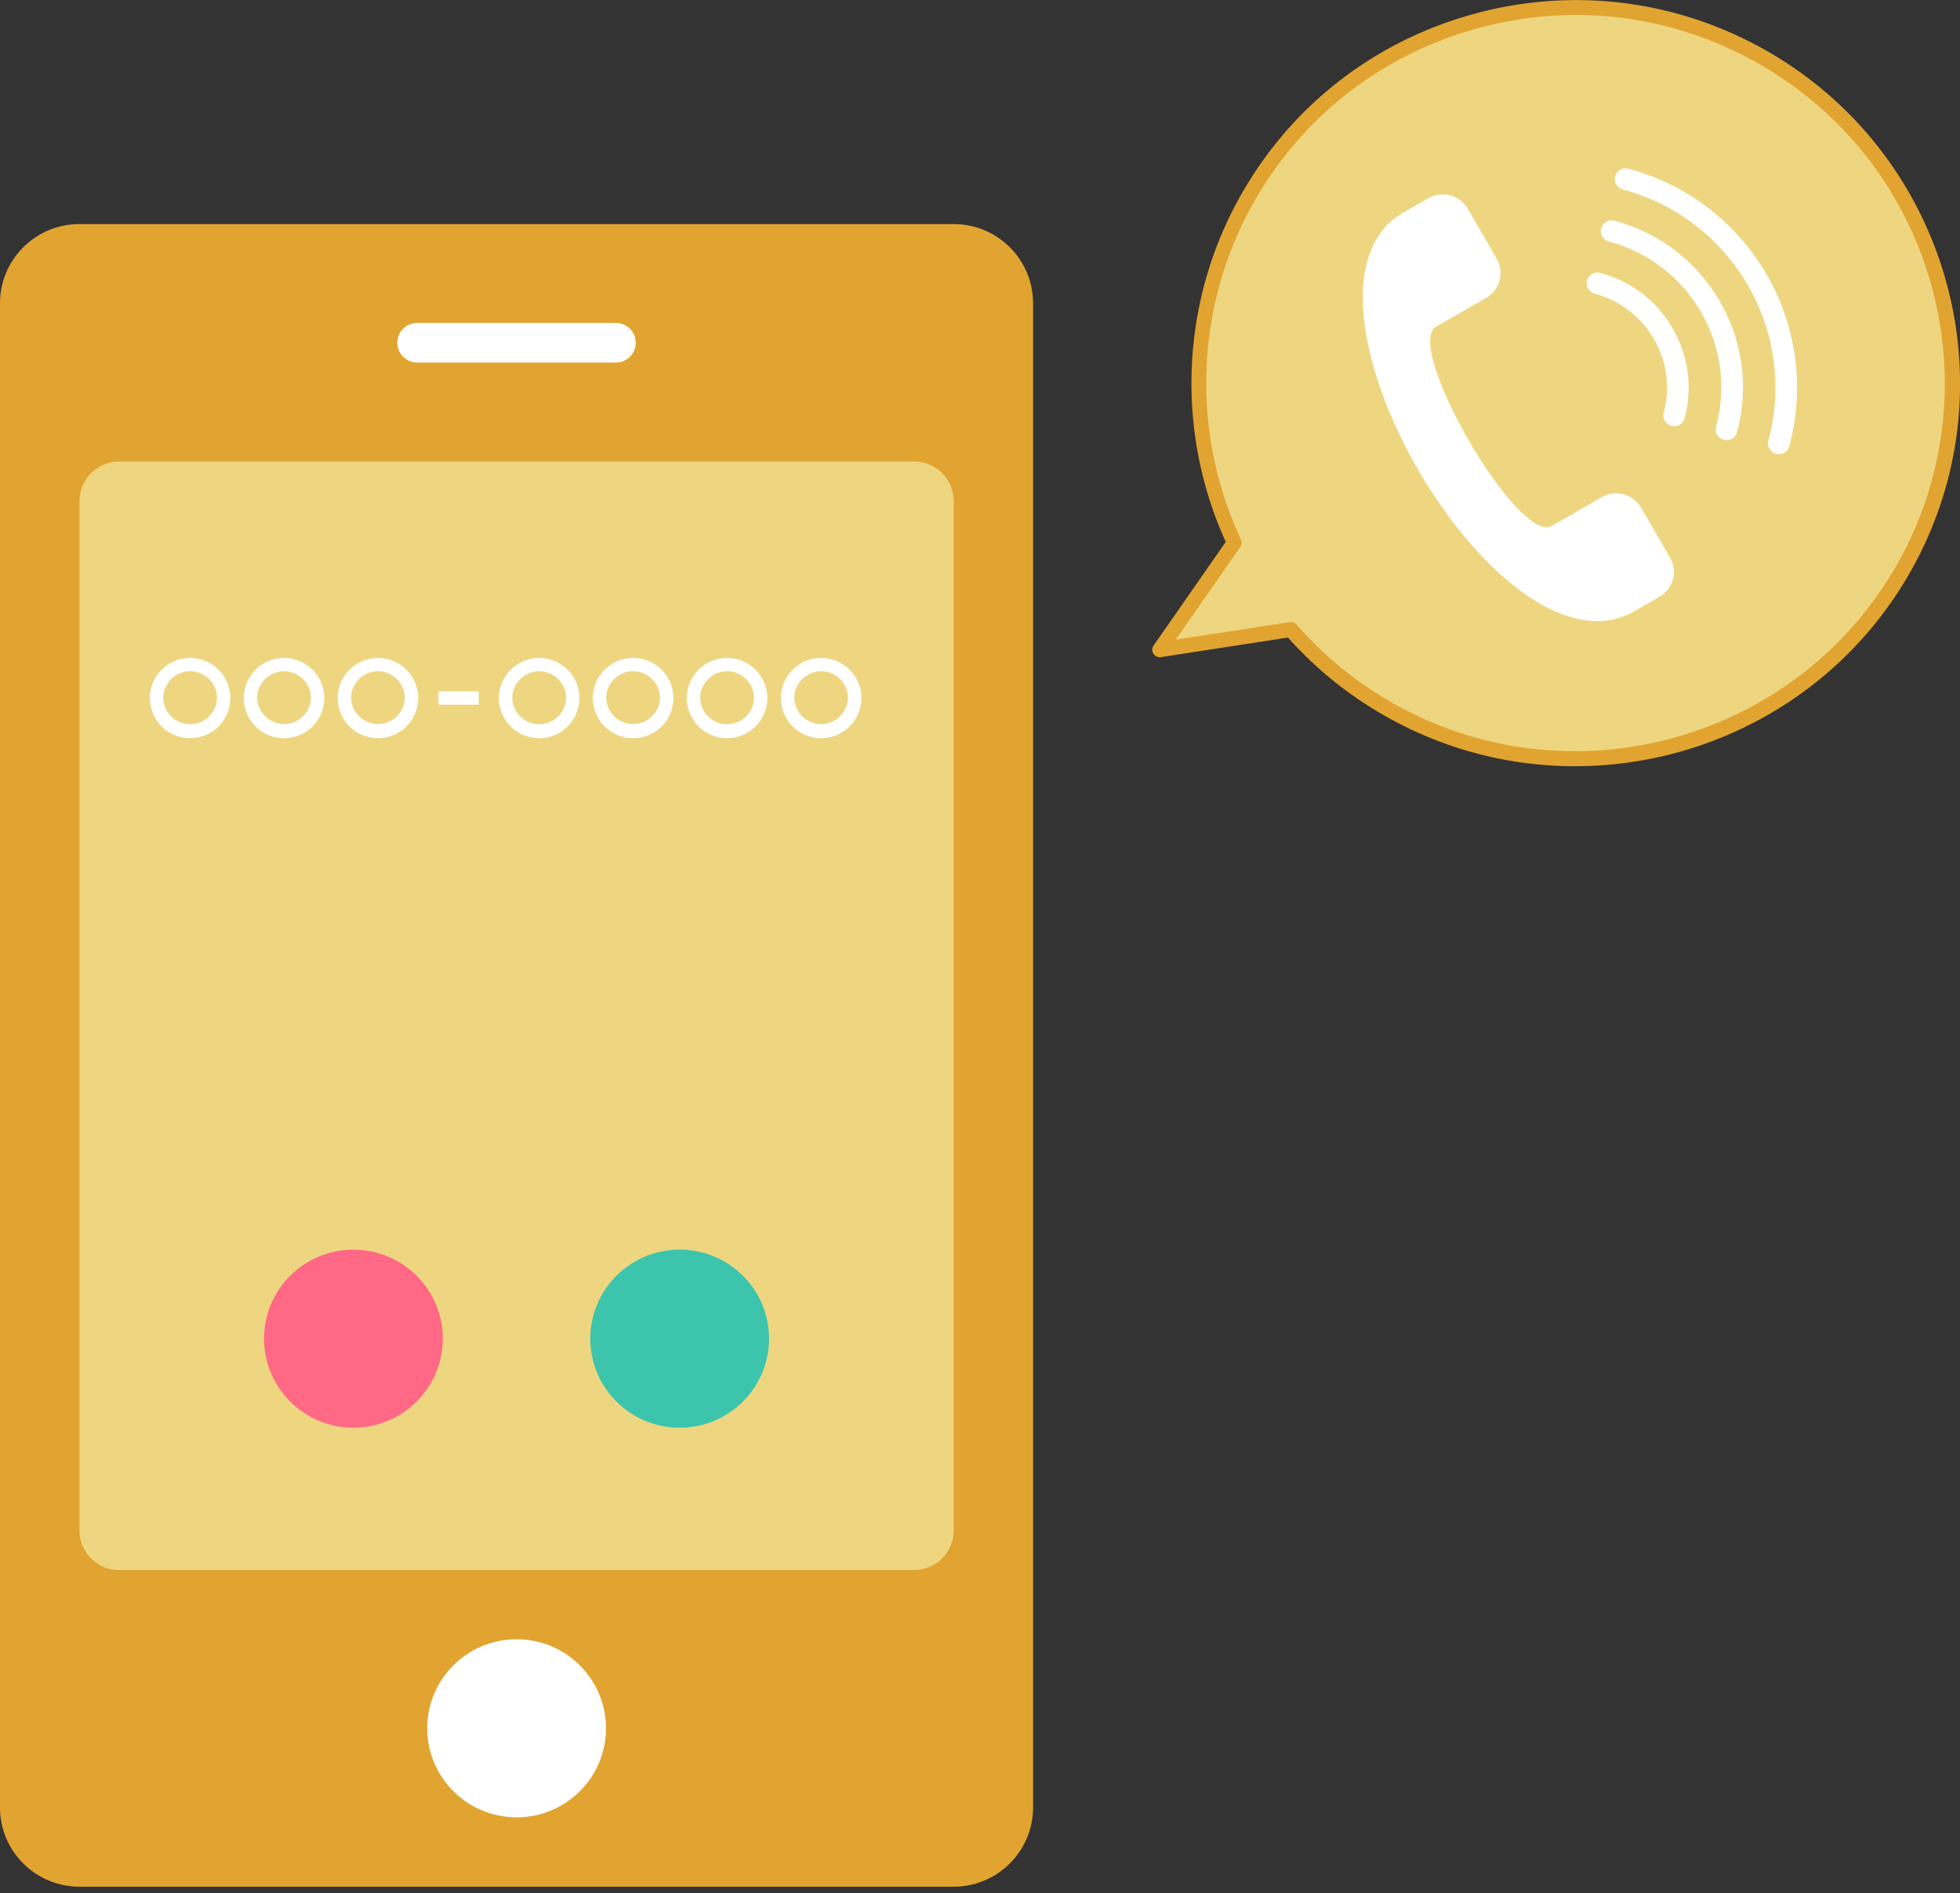
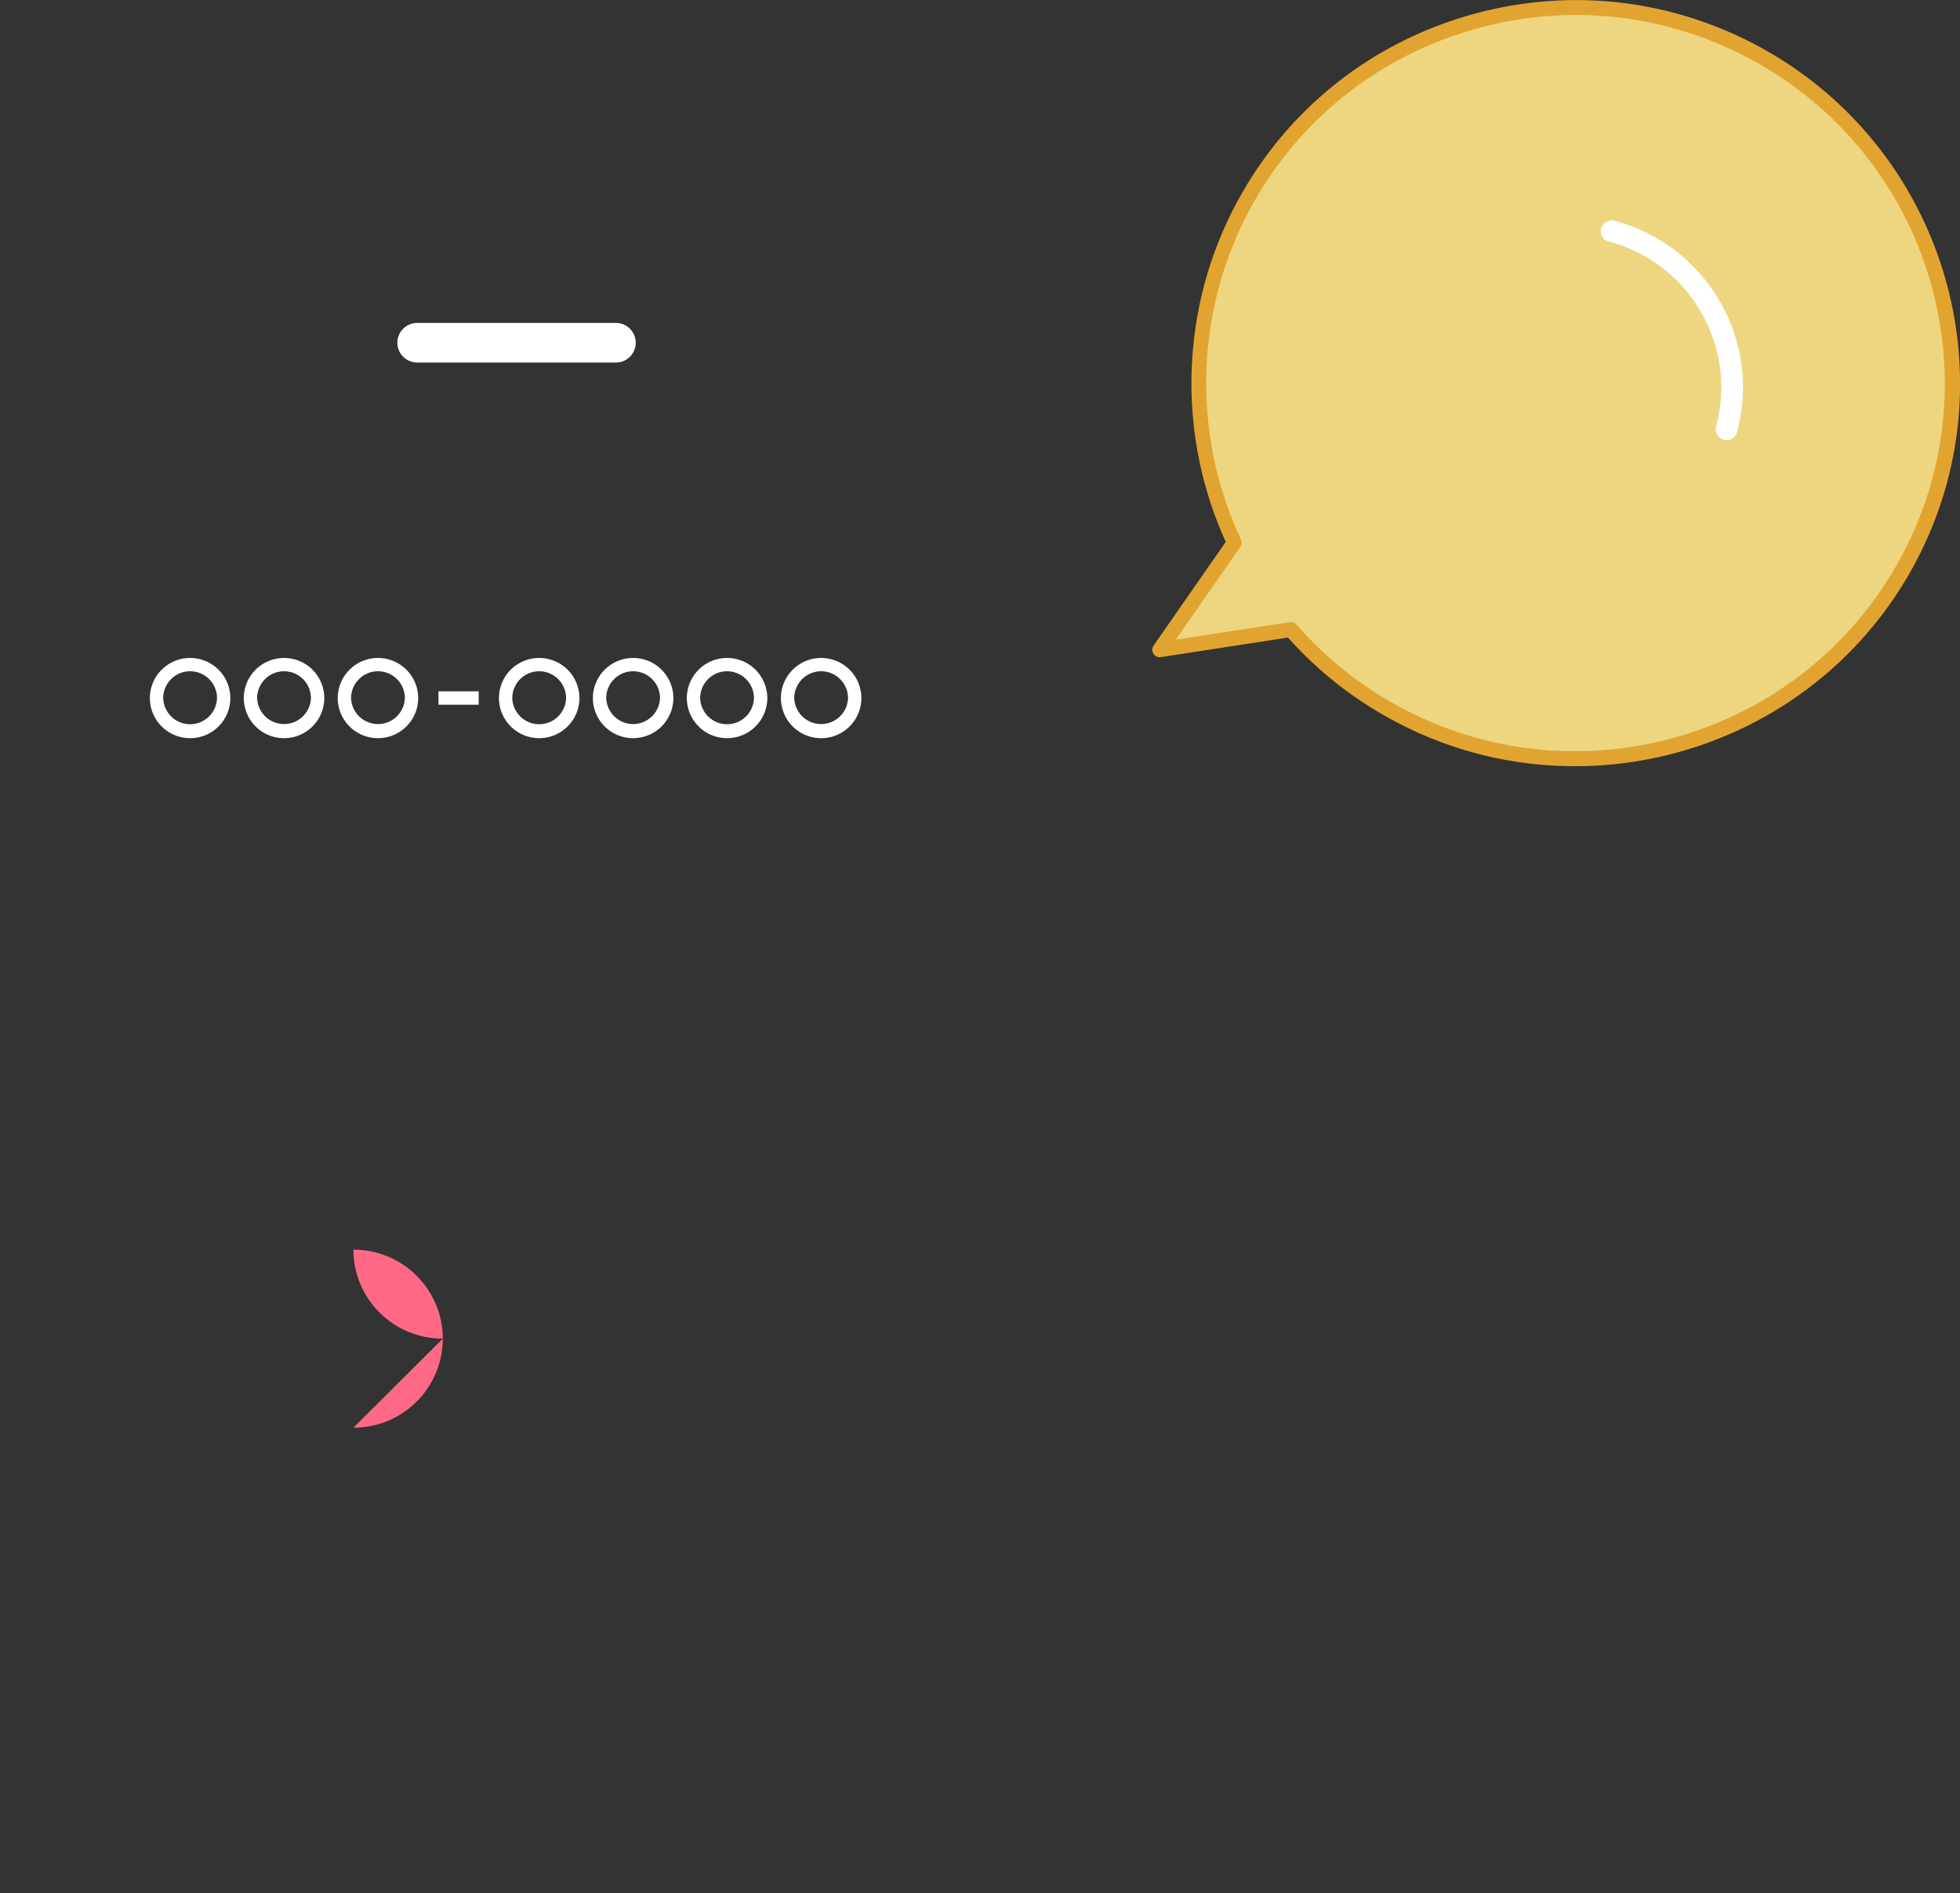
<svg xmlns="http://www.w3.org/2000/svg" width="175" height="169" viewBox="0 0 175 169" fill="none">
  <rect x="0" y="0" width="175" height="169" fill="#333333" stroke="none" />
  <g clip-path="url(#clip0_489_18360)">
-     <path d="M85.141 20H7.098C3.178 20 0 23.165 0 27.07v134.278c0 3.904 3.178 7.07 7.098 7.07H85.14c3.92 0 7.098-3.166 7.098-7.07V27.07c0-3.905-3.178-7.07-7.098-7.07z" fill="#E2A430" />
-     <path d="M81.603 41.2H10.647a3.542 3.542 0 00-3.55 3.534v91.879a3.542 3.542 0 003.55 3.535h70.956a3.542 3.542 0 003.55-3.535V44.734a3.542 3.542 0 00-3.55-3.535z" fill="#EED681" />
-     <path d="M46.126 162.226c4.407 0 7.98-3.559 7.98-7.949 0-4.389-3.573-7.948-7.98-7.948s-7.98 3.559-7.98 7.948c0 4.39 3.573 7.949 7.98 7.949z" fill="#fff" />
-     <path d="M31.554 127.446c4.407 0 7.98-3.559 7.98-7.948 0-4.39-3.573-7.949-7.98-7.949s-7.98 3.559-7.98 7.949c0 4.389 3.573 7.948 7.98 7.948z" fill="#FF6985" />
-     <path d="M60.685 127.446c4.407 0 7.98-3.559 7.98-7.948 0-4.39-3.573-7.949-7.98-7.949s-7.98 3.559-7.98 7.949c0 4.389 3.573 7.948 7.98 7.948z" fill="#3CC5AC" />
+     <path d="M31.554 127.446c4.407 0 7.98-3.559 7.98-7.948 0-4.39-3.573-7.949-7.98-7.949c0 4.389 3.573 7.948 7.98 7.948z" fill="#FF6985" />
    <path d="M54.987 28.827H37.253c-.98 0-1.775.791-1.775 1.767 0 .976.795 1.768 1.775 1.768h17.734a1.77 1.77 0 001.774-1.768 1.77 1.77 0 00-1.774-1.767z" fill="#fff" />
    <path d="M156.913 4.841c-16.279-8.936-36.746-3.03-45.717 13.197-5.39 9.76-5.39 21.023-.992 30.388l-6.657 9.562 11.705-1.8a33.64 33.64 0 009.181 7.377c16.279 8.937 36.746 3.03 45.717-13.196 8.972-16.215 3.042-36.602-13.248-45.539l.011.011z" fill="#EED681" />
    <path d="M140.613 68.396a34.158 34.158 0 01-16.499-4.238 34.164 34.164 0 01-9.115-7.246l-11.341 1.746a.662.662 0 01-.672-.308.66.66 0 01.022-.735l6.436-9.244c-4.463-9.804-4.034-21.232 1.18-30.652 4.419-8.003 11.704-13.8 20.511-16.347 8.806-2.536 18.075-1.515 26.11 2.888 16.576 9.1 22.638 29.927 13.512 46.45-6.249 11.296-18.009 17.686-30.122 17.686h-.022zm-25.36-12.878a.69.69 0 01.507.23 32.956 32.956 0 008.993 7.235c15.926 8.74 36.03 2.943 44.803-12.921 8.773-15.864 2.954-35.889-12.984-44.628-7.715-4.237-16.62-5.226-25.085-2.777-8.464 2.437-15.463 8.014-19.717 15.71-5.059 9.156-5.423 20.288-.97 29.784a.692.692 0 01-.055.67l-5.764 8.278 10.161-1.56h.1l.011-.021z" fill="#E2A430" />
-     <path d="M138.541 46.944c-2.976 1.712-13.292-16.073-10.316-17.785l4.464-2.57a2.564 2.564 0 00.947-3.501l-2.579-4.447a2.595 2.595 0 00-3.526-.944l-2.238 1.285c-11.969 6.872 8.63 42.475 20.632 35.58l2.238-1.284a2.566 2.566 0 00.948-3.502l-2.579-4.446a2.597 2.597 0 00-3.527-.944l-4.464 2.569v-.011zm10.943-8.904c-.088 0-.165 0-.253-.032-.518-.143-.827-.67-.684-1.175 1.246-4.611-1.521-9.376-6.161-10.616a.958.958 0 01-.683-1.175.97.97 0 011.179-.68c5.665 1.514 9.038 7.333 7.528 12.976a.965.965 0 01-.937.713l.011-.01zm9.347 2.493c-.088 0-.165 0-.253-.033-.518-.143-.827-.67-.684-1.175 2.624-9.749-3.207-19.794-12.994-22.407-.518-.143-.827-.67-.683-1.175a.962.962 0 011.179-.68c10.823 2.887 17.26 13.997 14.361 24.767a.965.965 0 01-.937.714l.011-.011z" fill="#fff" />
    <path d="M154.159 39.28c-.088 0-.166 0-.254-.032a.958.958 0 01-.683-1.175c.937-3.48.452-7.114-1.356-10.232a13.444 13.444 0 00-8.222-6.28.958.958 0 01-.683-1.174.97.97 0 011.179-.68 15.384 15.384 0 019.402 7.18 15.232 15.232 0 011.543 11.691.966.966 0 01-.937.714l.011-.011zM16.974 65.893a3.587 3.587 0 01-3.593-3.58 3.587 3.587 0 013.593-3.578 3.587 3.587 0 013.593 3.579 3.587 3.587 0 01-3.593 3.579zm0-5.973a2.404 2.404 0 00-2.403 2.394 2.404 2.404 0 004.806 0 2.404 2.404 0 00-2.403-2.394zm8.386 5.973a3.587 3.587 0 01-3.592-3.58 3.587 3.587 0 013.593-3.578 3.587 3.587 0 013.593 3.579 3.587 3.587 0 01-3.593 3.579zm0-5.973a2.404 2.404 0 00-2.402 2.394 2.404 2.404 0 004.805 0 2.404 2.404 0 00-2.402-2.394zm8.387 5.973a3.587 3.587 0 01-3.593-3.58 3.587 3.587 0 013.593-3.578 3.587 3.587 0 013.593 3.579 3.587 3.587 0 01-3.593 3.579zm0-5.973a2.404 2.404 0 00-2.402 2.394 2.404 2.404 0 004.805 0 2.404 2.404 0 00-2.403-2.394zm14.395 5.973a3.587 3.587 0 01-3.593-3.58 3.587 3.587 0 013.593-3.578 3.587 3.587 0 013.593 3.579 3.587 3.587 0 01-3.593 3.579zm0-5.973a2.404 2.404 0 00-2.403 2.394 2.404 2.404 0 004.806 0 2.404 2.404 0 00-2.403-2.394zm8.387 5.973a3.587 3.587 0 01-3.594-3.58 3.587 3.587 0 013.594-3.578 3.587 3.587 0 013.593 3.579 3.587 3.587 0 01-3.593 3.579zm0-5.973a2.404 2.404 0 00-2.403 2.394 2.404 2.404 0 004.805 0 2.404 2.404 0 00-2.402-2.394zm8.388 5.973a3.587 3.587 0 01-3.593-3.58 3.587 3.587 0 013.593-3.578 3.587 3.587 0 013.593 3.579 3.587 3.587 0 01-3.593 3.579zm0-5.973a2.404 2.404 0 00-2.403 2.394 2.404 2.404 0 004.806 0 2.404 2.404 0 00-2.403-2.394zm8.399 5.973a3.587 3.587 0 01-3.593-3.58 3.587 3.587 0 013.593-3.578 3.587 3.587 0 013.593 3.579 3.587 3.587 0 01-3.593 3.579zm0-5.973a2.404 2.404 0 00-2.403 2.394 2.404 2.404 0 004.805 0 2.404 2.404 0 00-2.402-2.394zm-30.574 1.79h-3.594v1.197h3.593V61.71z" fill="#fff" />
  </g>
  <defs>
    <clipPath id="clip0_489_18360">
      <path fill="#fff" d="M0 0h175v168.86H0z" />
    </clipPath>
  </defs>
</svg>